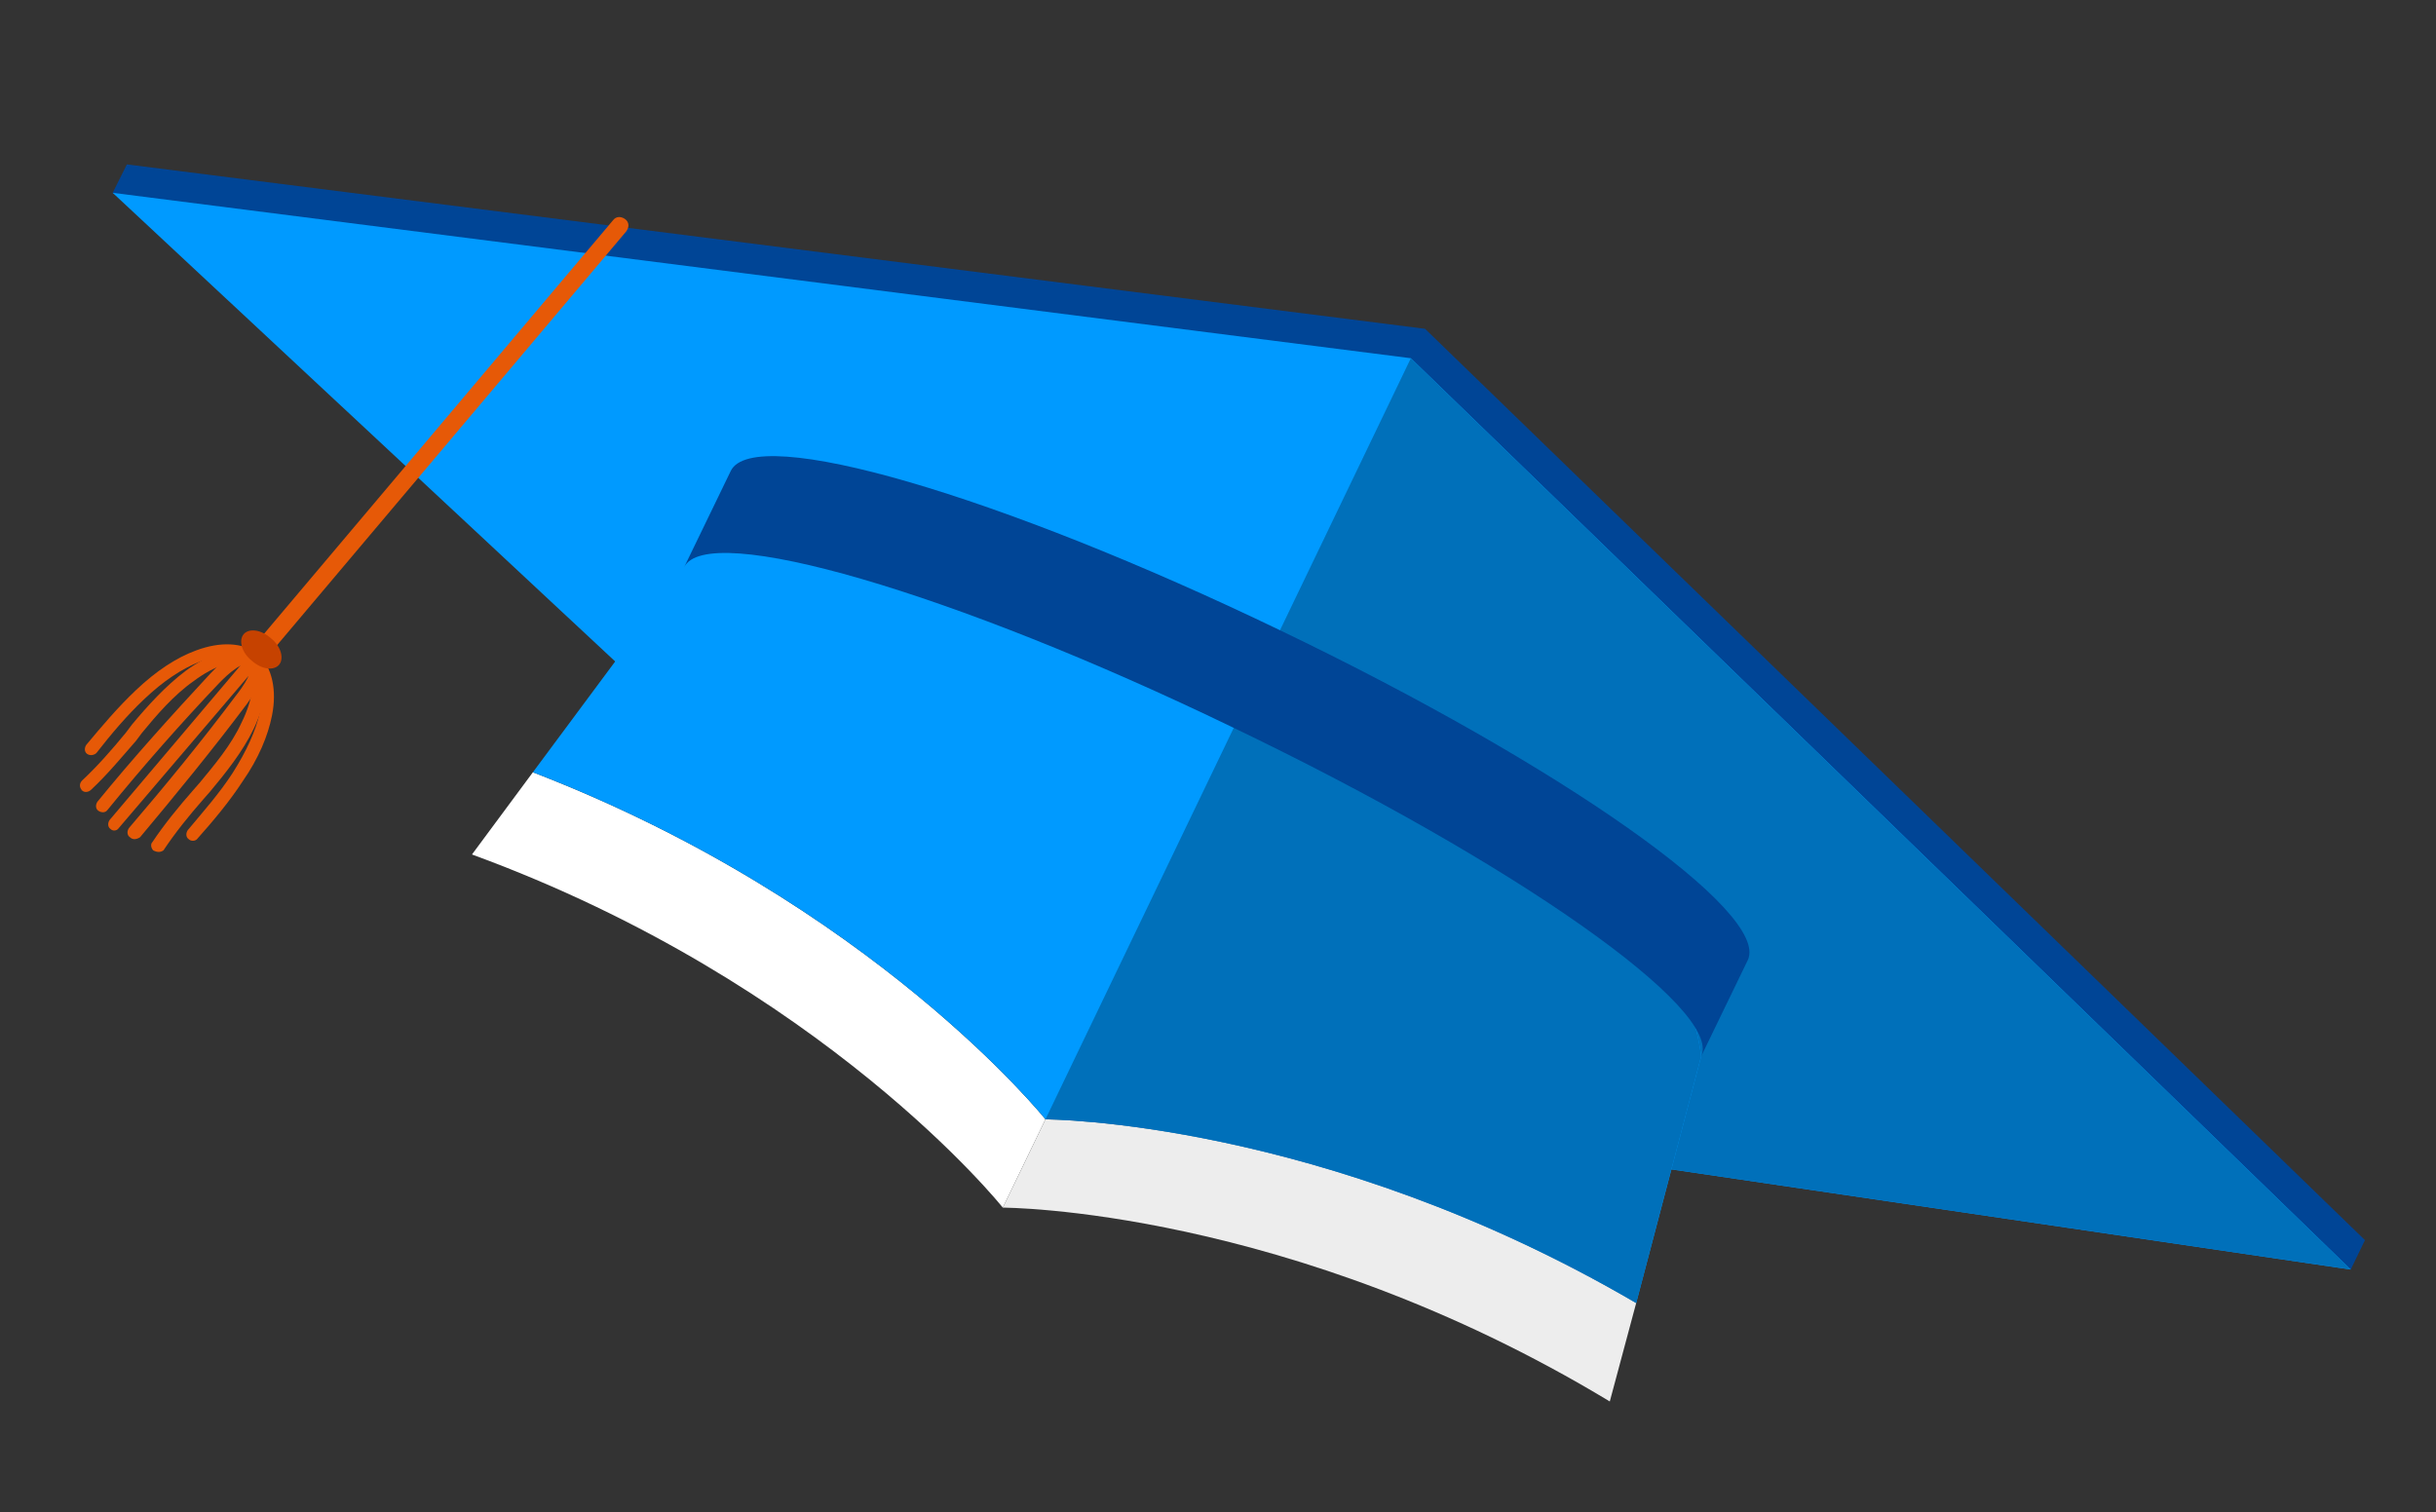
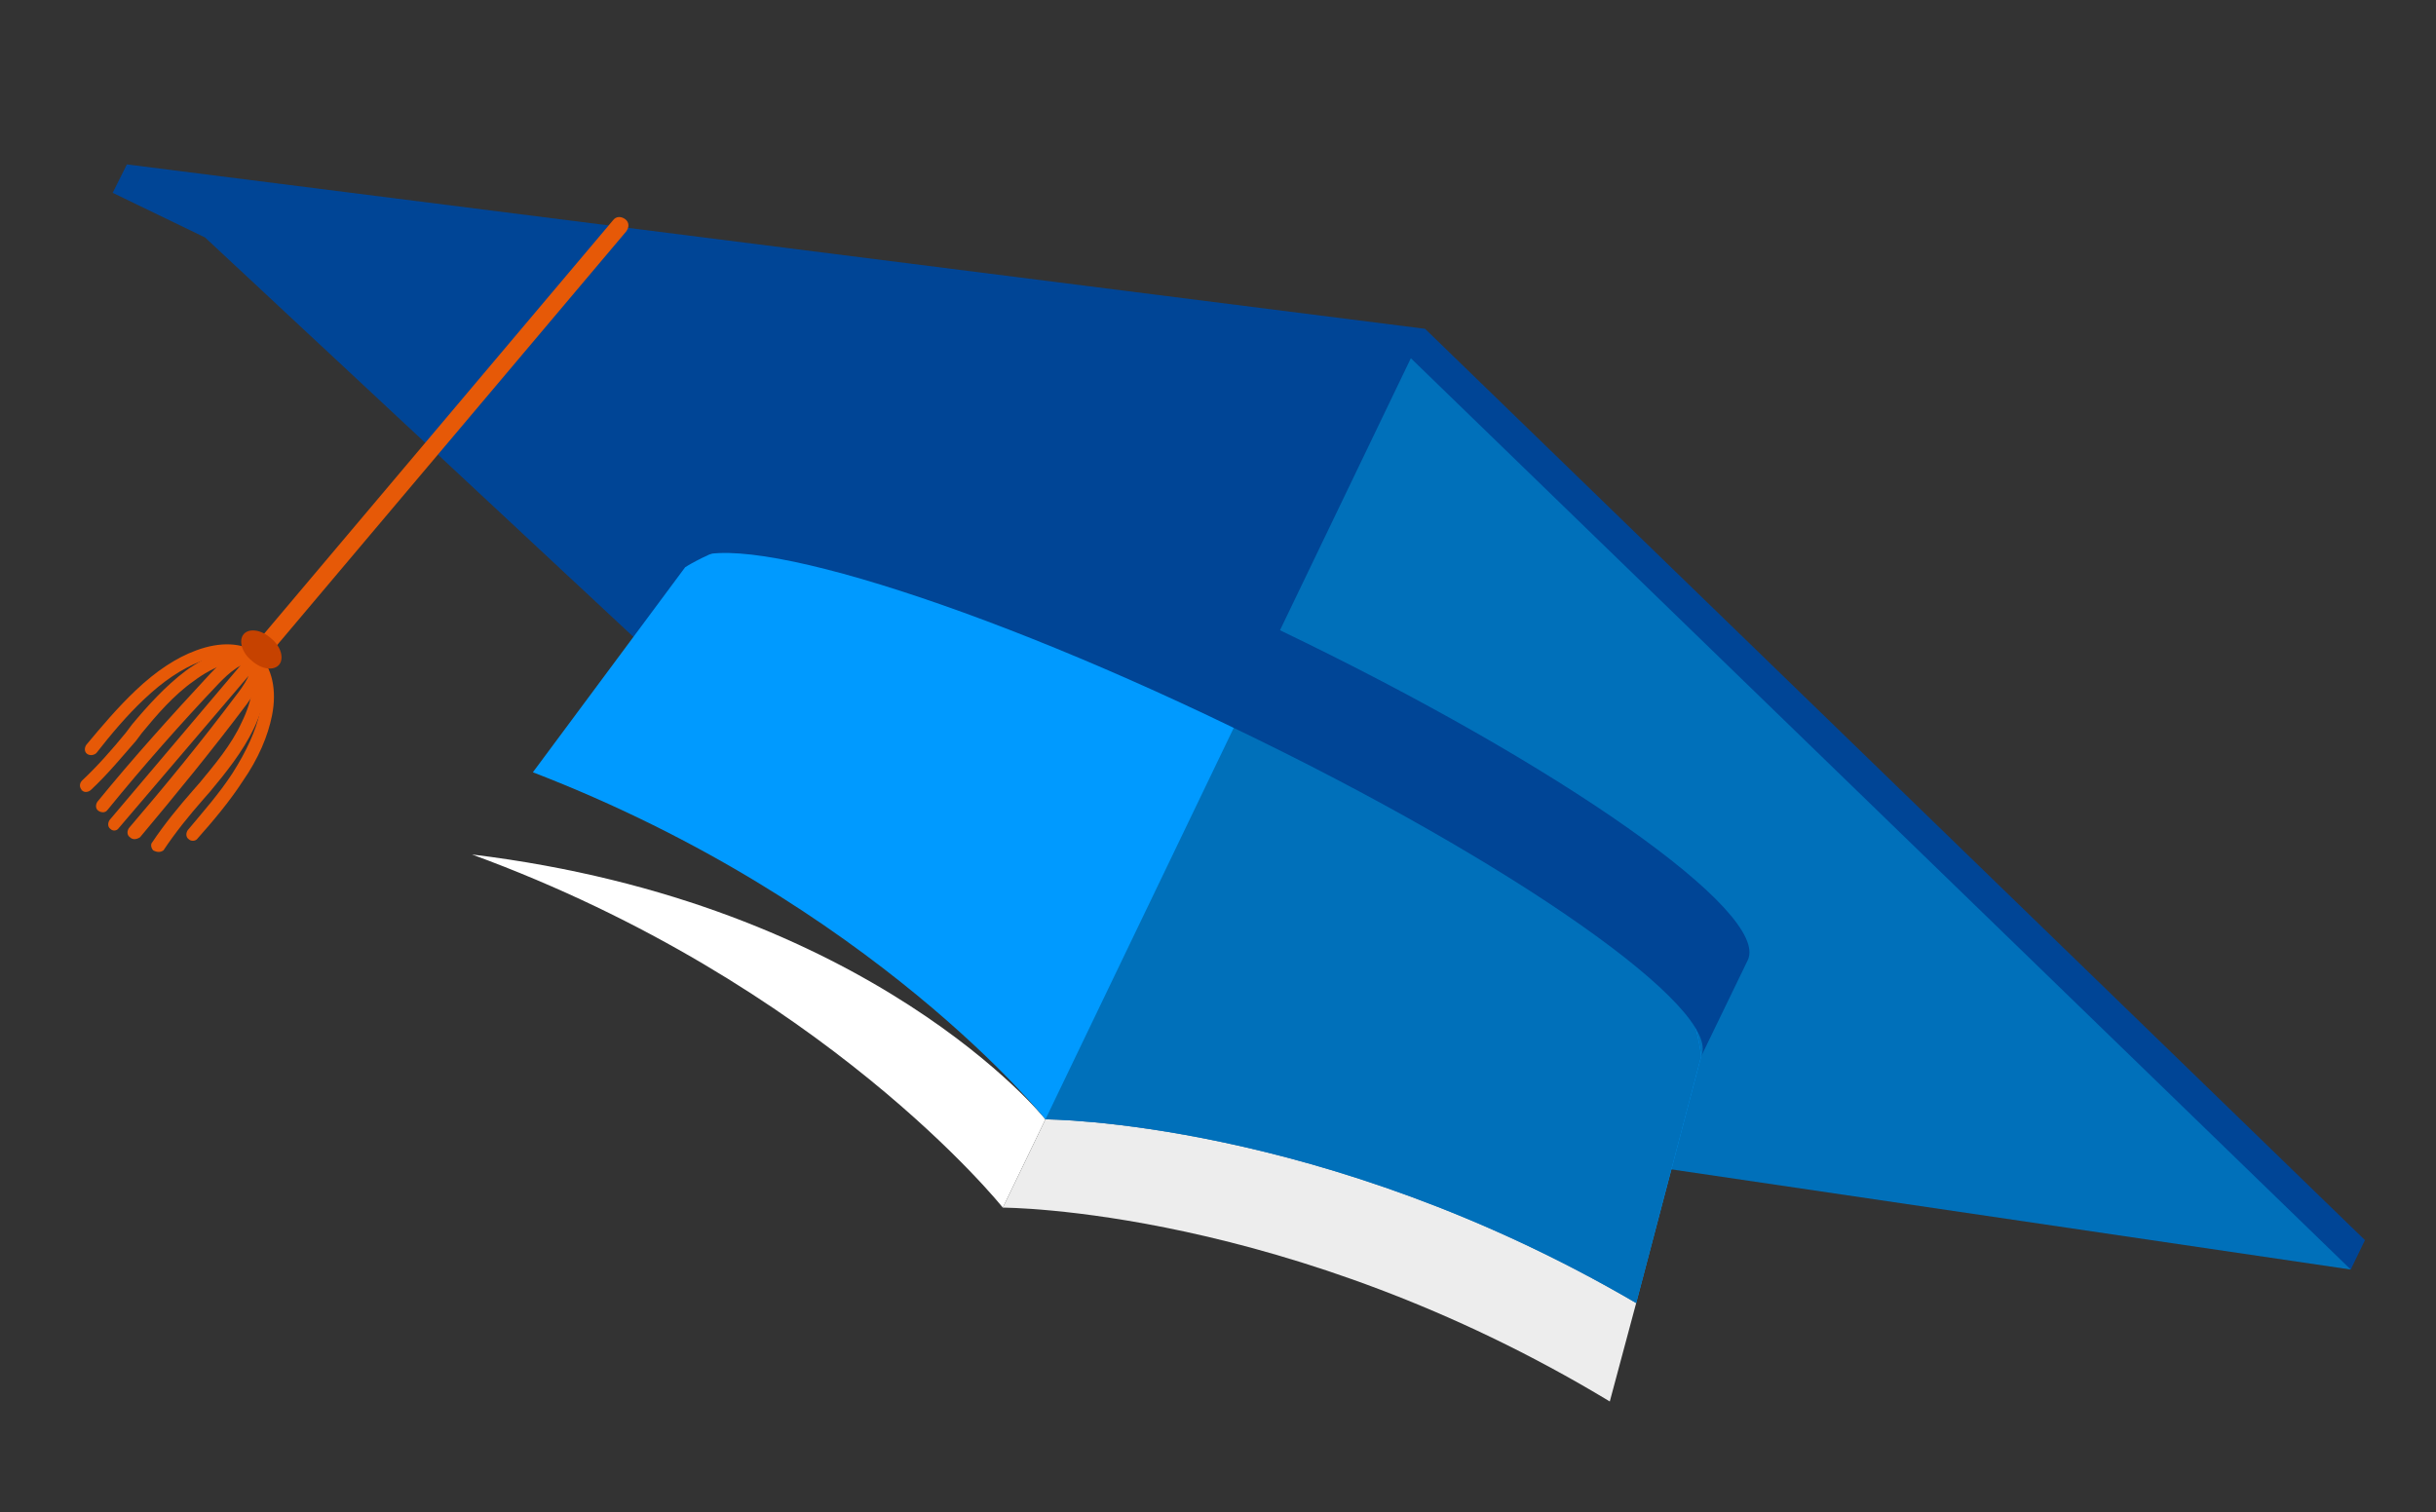
<svg xmlns="http://www.w3.org/2000/svg" version="1.1" id="Layer_1" x="0px" y="0px" viewBox="0 0 240 149" style="enable-background:new 0 0 240 149;" xml:space="preserve">
  <rect x="0" y="0" width="240" height="149" fill="#333333" stroke="none" />
  <style type="text/css"> .st0{fill:#004596;} .st1{fill:#009AFF;} .st2{fill:#0070BA;} .st3{fill:#FFFFFF;} .st4{fill:#EDEDED;} .st5{fill:#E65907;} .st6{fill:#C64200;} </style>
  <g>
    <g>
      <g>
        <polygon class="st0" points="233,122.2 140.4,32.4 12.5,16.2 11.1,19 20.2,23.4 106.2,103.6 222.5,120.7 231.6,125.1 " />
        <g>
-           <polygon class="st1" points="139,35.3 11.1,19 104.8,106.4 231.6,125.1 " />
          <polygon class="st2" points="139,35.3 104.8,106.4 231.6,125.1 " />
        </g>
      </g>
      <g>
        <g>
-           <path class="st3" d="M103,110.3l-4.2,8.7c0,0-17.6-22.1-52.3-34.8l6-8.1C86,89,103,110.3,103,110.3z" />
+           <path class="st3" d="M103,110.3l-4.2,8.7c0,0-17.6-22.1-52.3-34.8C86,89,103,110.3,103,110.3z" />
          <path class="st1" d="M161.2,128.4c-31-18.1-58.2-18.1-58.2-18.1S86,89,52.5,76.1l15-20.2c0,0,23.2-15.5,55.6,12.6 c42.2,7.8,44.5,35.6,44.5,35.6L161.2,128.4z" />
          <path class="st4" d="M158.6,138.1C127,119,98.8,119,98.8,119l4.2-8.7c0,0,27.3,0,58.2,18.1L158.6,138.1z" />
          <path class="st2" d="M161.2,128.4c-31-18.1-58.2-18.1-58.2-18.1l20.1-41.8c42.2,7.8,44.5,35.6,44.5,35.6L161.2,128.4z" />
        </g>
        <path class="st0" d="M126.1,62.1C98.5,48.8,74.3,41.7,72,46.4l-4.6,9.5c2.2-4.6,26.4,2.4,54.1,15.8 c27.7,13.3,48.3,27.8,46.1,32.4l4.6-9.5C174.4,89.9,153.8,75.4,126.1,62.1z" />
      </g>
    </g>
    <g>
      <g>
        <path class="st5" d="M10.9,81.7c-0.3-0.2-0.3-0.6-0.1-0.9l13.8-16.3c0.2-0.3,0.6-0.3,0.9-0.1c0.3,0.2,0.3,0.6,0.1,0.9L11.7,81.6 C11.5,81.9,11.1,81.9,10.9,81.7z" />
        <path class="st5" d="M9.7,79.9c-0.3-0.2-0.3-0.6-0.1-0.9c3.5-4.3,7.3-8.5,11.1-12.6c0.5-0.5,1.1-1.2,1.8-1.6 c0.9-0.6,1.8-0.8,2.5-0.5c0.3,0.1,0.5,0.5,0.4,0.8c-0.1,0.3-0.5,0.5-0.8,0.4c-0.3-0.1-0.9,0-1.4,0.4c-0.6,0.4-1.1,0.9-1.6,1.4 c-3.8,4-7.5,8.2-11,12.5C10.4,80.1,10,80.1,9.7,79.9C9.7,79.9,9.7,79.9,9.7,79.9z" />
        <path class="st5" d="M8.1,77.9C8,77.9,8,77.8,8.1,77.9c-0.3-0.3-0.3-0.7,0-1c1.5-1.4,2.9-3,4.3-4.7l0.6-0.8 c1.5-1.8,3.3-3.8,5.3-5.3c2.3-1.7,4.7-2.4,6.6-2.1c0.3,0.1,0.6,0.4,0.5,0.7c-0.1,0.3-0.4,0.6-0.7,0.5c-1.5-0.3-3.6,0.4-5.6,1.9 c-2,1.4-3.7,3.4-5.1,5.1l-0.6,0.8c-1.4,1.6-2.8,3.3-4.4,4.8C8.7,78.1,8.3,78.1,8.1,77.9z" />
        <path class="st5" d="M8.6,74.3c-0.3-0.2-0.3-0.6-0.1-0.9c1.5-1.8,3.1-3.7,4.9-5.4c2-1.9,4-3.2,5.9-3.9c2.4-0.9,4.6-0.8,6.1,0.3 c0.3,0.2,0.3,0.6,0.1,0.9c-0.2,0.3-0.6,0.3-0.9,0.1c-1.1-0.8-3-0.9-4.9-0.2c-1.8,0.7-3.6,1.9-5.5,3.7c-1.7,1.6-3.3,3.5-4.7,5.3 C9.3,74.4,8.9,74.5,8.6,74.3C8.6,74.3,8.6,74.3,8.6,74.3z" />
        <path class="st5" d="M12.8,82.5C12.8,82.5,12.8,82.5,12.8,82.5c-0.3-0.2-0.3-0.6-0.1-0.9c3.6-4.2,7.2-8.6,10.5-13 c0.4-0.5,0.9-1.2,1.2-1.8c0.2-0.6,0.3-1.1,0.1-1.4c-0.2-0.3-0.1-0.7,0.3-0.9c0.3-0.2,0.7,0,0.9,0.3c0.4,0.7,0.3,1.6-0.1,2.5 c-0.3,0.8-0.9,1.5-1.3,2.1c-3.3,4.4-6.9,8.8-10.5,13.1C13.5,82.7,13.1,82.8,12.8,82.5z" />
        <path class="st5" d="M15.1,83.8c-0.2-0.2-0.3-0.6-0.1-0.8c1.2-1.8,2.6-3.5,4-5.1l0.7-0.8c1.4-1.7,3.1-3.7,4.1-5.9 c1.1-2.2,1.4-4.4,0.9-5.8c-0.1-0.3,0-0.7,0.4-0.8c0.3-0.1,0.7,0,0.8,0.4c0.7,1.8,0.3,4.3-0.9,6.8c-1.1,2.3-2.8,4.4-4.3,6.2 l-0.7,0.8c-1.4,1.6-2.7,3.2-3.9,5C15.8,84,15.5,84,15.1,83.8C15.1,83.8,15.1,83.8,15.1,83.8z" />
        <path class="st5" d="M18.6,82.7C18.6,82.7,18.6,82.7,18.6,82.7c-0.3-0.2-0.3-0.6-0.1-0.9c1.5-1.8,3.1-3.6,4.4-5.6 c1.4-2.2,2.3-4.2,2.7-6c0.4-2.1,0-3.9-1-4.8c-0.2-0.2-0.3-0.6,0-0.9c0.2-0.2,0.6-0.3,0.9,0c1.3,1.3,1.8,3.5,1.3,6 c-0.4,2-1.3,4.2-2.9,6.5c-1.3,2-2.9,3.9-4.5,5.7C19.2,82.9,18.8,82.9,18.6,82.7z" />
      </g>
      <path class="st5" d="M25.4,64.5c-0.4-0.3-0.4-0.8-0.1-1.2l35.1-41.6c0.3-0.4,0.8-0.4,1.2-0.1c0.4,0.3,0.4,0.8,0.1,1.2L26.6,64.4 C26.3,64.7,25.8,64.8,25.4,64.5z" />
      <path class="st6" d="M27.5,65.5c-0.5,0.6-1.7,0.5-2.7-0.4c-1-0.8-1.3-2-0.8-2.6c0.5-0.6,1.7-0.5,2.7,0.4 C27.7,63.7,28,64.9,27.5,65.5z" />
    </g>
  </g>
</svg>